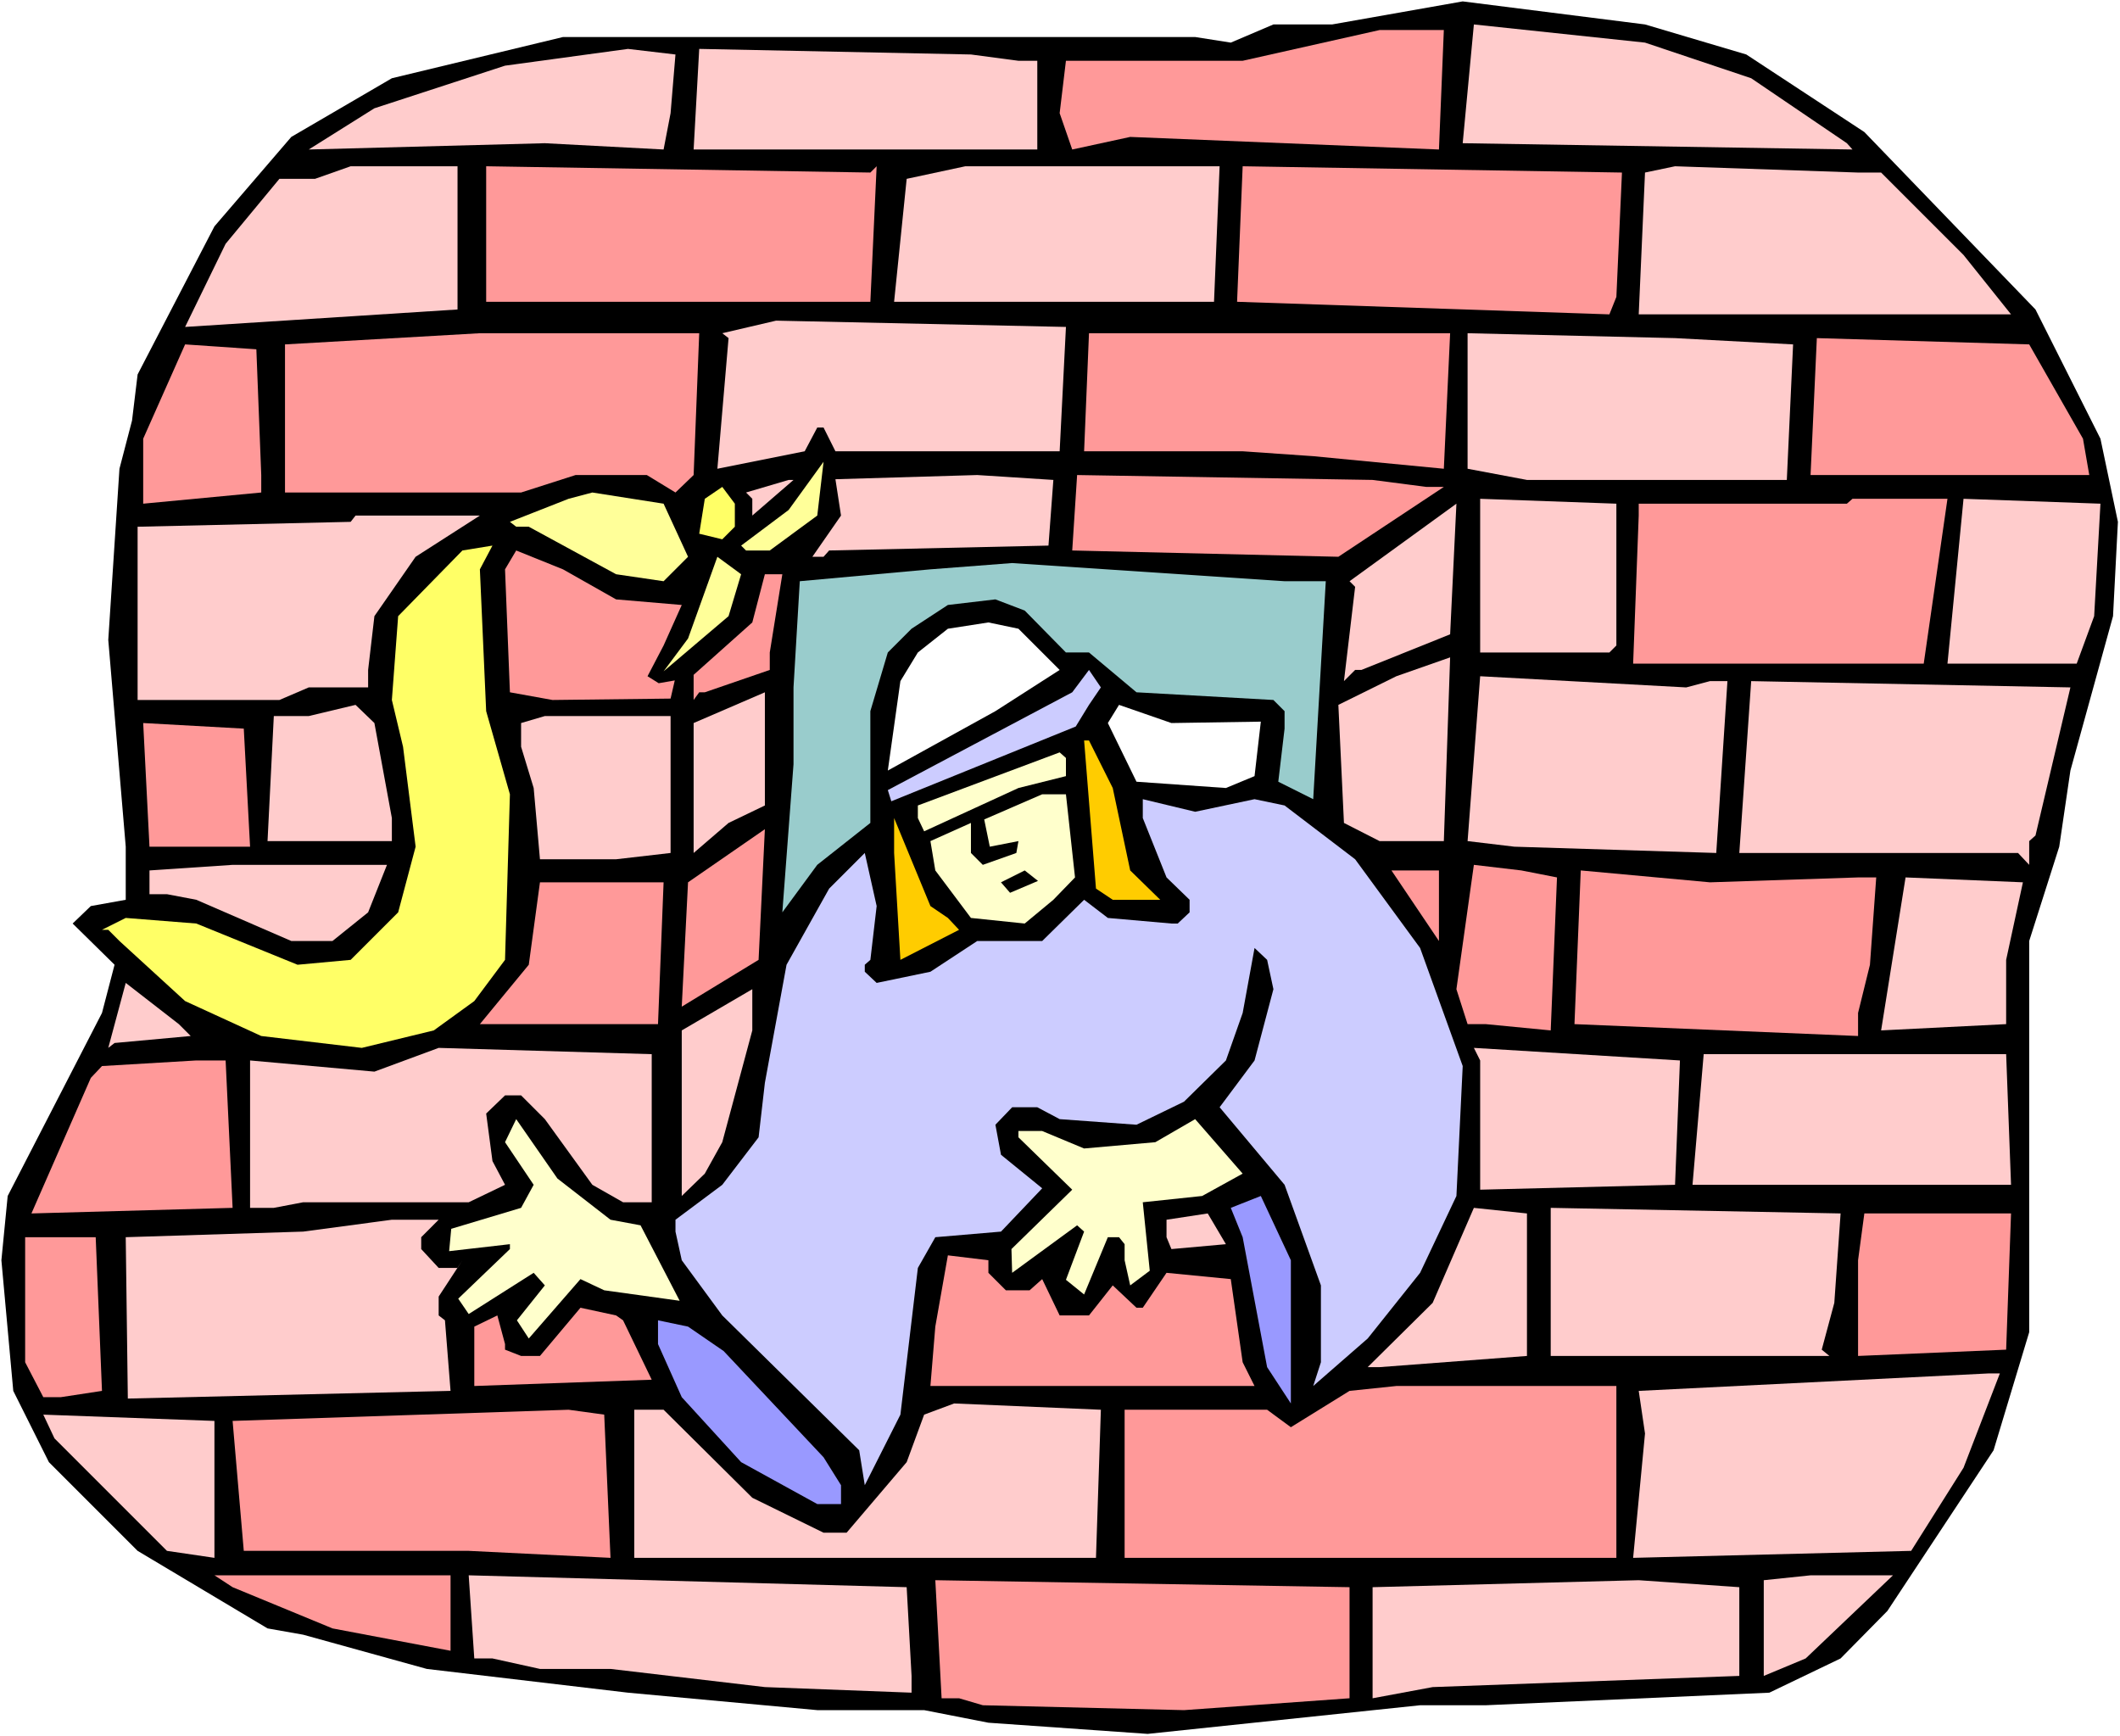
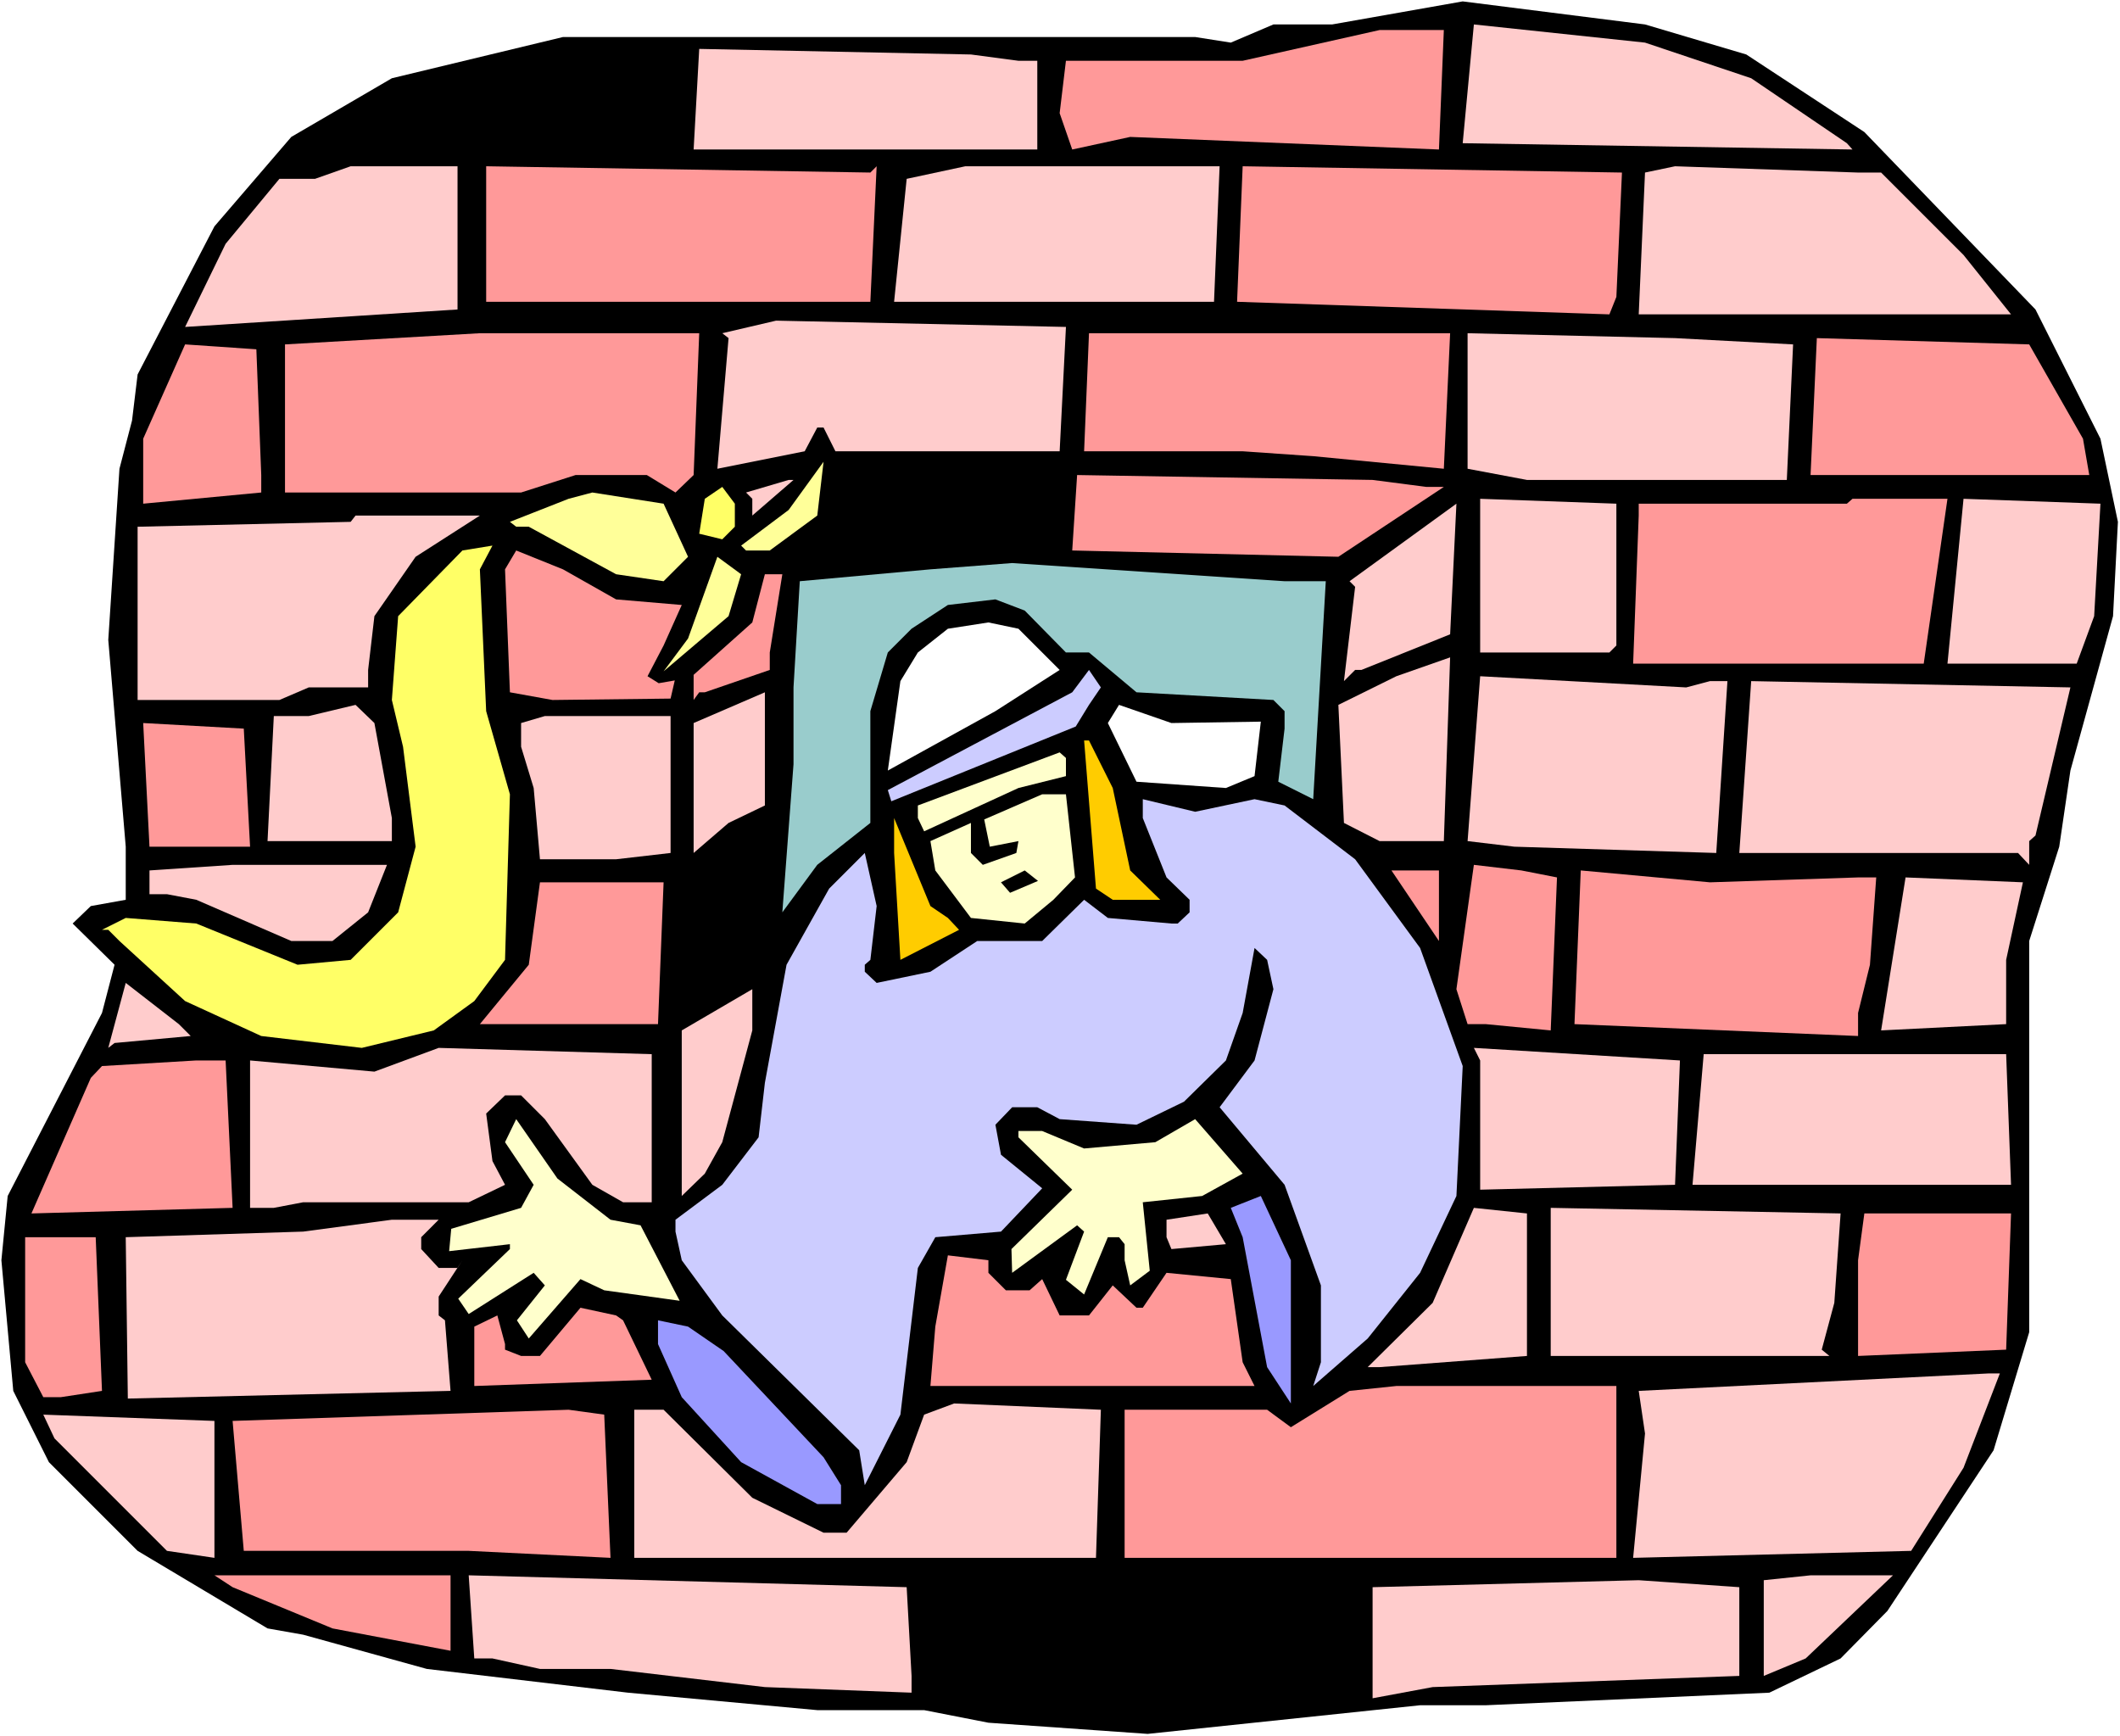
<svg xmlns="http://www.w3.org/2000/svg" xmlns:ns1="http://sodipodi.sourceforge.net/DTD/sodipodi-0.dtd" xmlns:ns2="http://www.inkscape.org/namespaces/inkscape" version="1.0" width="129.766mm" height="106.252mm" id="svg84" ns1:docname="Jericho 3.wmf">
  <rect width="100%" height="100%" fill="#333333" stroke="none" />
  <ns1:namedview id="namedview84" pagecolor="#ffffff" bordercolor="#000000" borderopacity="0.25" ns2:showpageshadow="2" ns2:pageopacity="0.0" ns2:pagecheckerboard="0" ns2:deskcolor="#d1d1d1" ns2:document-units="mm" />
  <defs id="defs1">
    <pattern id="WMFhbasepattern" patternUnits="userSpaceOnUse" width="6" height="6" x="0" y="0" />
  </defs>
  <path style="fill:#ffffff;fill-opacity:1;fill-rule:evenodd;stroke:none" d="M 0,401.581 H 490.455 V 0 H 0 Z" id="path1" />
  <path style="fill:#000000;fill-opacity:1;fill-rule:evenodd;stroke:none" d="m 404,12.605 27.31,17.938 39.592,41.047 15.029,29.896 4.04,19.231 -1.131,21.816 -9.858,35.714 -2.586,17.615 -6.949,21.816 v 90.497 l -8.242,27.311 -24.563,37.168 -10.827,10.989 -16.483,7.918 -65.61,2.909 h -15.19 l -63.024,6.626 -36.845,-2.586 -14.867,-2.909 H 189.072 L 145.278,391.562 98.737,386.067 70.134,378.149 61.893,376.694 31.835,358.756 11.312,338.233 3.07,321.75 0.323,291.53 1.778,276.663 23.594,234.323 l 2.909,-11.151 -9.696,-9.535 4.202,-4.04 8.08,-1.454 v -12.282 l -4.04,-47.834 2.586,-39.592 2.909,-11.151 1.293,-10.666 17.776,-34.26 17.776,-20.685 23.27,-13.575 39.592,-9.535 h 146.248 l 8.242,1.293 9.858,-4.202 h 13.574 l 30.219,-5.333 42.178,5.333 z" id="path2" />
  <path style="fill:#ffcccc;fill-opacity:1;fill-rule:evenodd;stroke:none" d="m 405.131,18.099 22.139,15.029 1.293,1.454 -90.173,-1.454 2.586,-27.472 39.592,4.202 z" id="path3" />
  <path style="fill:#ff9999;fill-opacity:1;fill-rule:evenodd;stroke:none" d="m 332.896,34.583 -71.427,-2.909 -13.413,2.909 -2.909,-8.403 1.454,-12.12 h 40.885 l 31.674,-7.11 h 14.867 z" id="path4" />
-   <path style="fill:#ffcccc;fill-opacity:1;fill-rule:evenodd;stroke:none" d="m 155.136,26.18 -1.616,8.403 -27.472,-1.454 -54.621,1.454 15.19,-9.535 30.219,-9.858 28.442,-3.878 10.989,1.293 z" id="path5" />
  <path style="fill:#ffcccc;fill-opacity:1;fill-rule:evenodd;stroke:none" d="m 235.613,14.059 h 4.363 v 20.523 h -79.507 l 1.293,-23.271 62.862,1.293 z" id="path6" />
  <path style="fill:#ffcccc;fill-opacity:1;fill-rule:evenodd;stroke:none" d="m 105.848,71.59 -63.024,4.04 9.373,-19.231 12.443,-15.029 h 8.242 l 8.242,-2.909 h 24.725 z" id="path7" />
  <path style="fill:#ff9999;fill-opacity:1;fill-rule:evenodd;stroke:none" d="m 202.808,38.461 -1.454,31.351 h -88.88 V 38.461 l 88.88,1.454 z" id="path8" />
  <path style="fill:#ffcccc;fill-opacity:1;fill-rule:evenodd;stroke:none" d="m 280.86,69.812 h -74.013 l 2.909,-28.442 13.574,-2.909 h 58.822 z" id="path9" />
  <path style="fill:#ff9999;fill-opacity:1;fill-rule:evenodd;stroke:none" d="m 373.942,68.681 -1.616,4.04 -86.133,-2.909 1.293,-31.351 87.749,1.454 z" id="path10" />
  <path style="fill:#ffcccc;fill-opacity:1;fill-rule:evenodd;stroke:none" d="m 435.188,39.916 19.069,19.069 10.989,13.736 h -86.133 l 1.454,-32.805 6.949,-1.454 42.339,1.454 z" id="path11" />
  <path style="fill:#ffcccc;fill-opacity:1;fill-rule:evenodd;stroke:none" d="m 245.147,104.395 h -51.874 l -2.747,-5.494 h -1.454 l -2.909,5.494 -20.2,4.04 2.586,-30.22 -1.454,-1.131 12.443,-2.909 67.064,1.454 z" id="path12" />
  <path style="fill:#ff9999;fill-opacity:1;fill-rule:evenodd;stroke:none" d="m 160.469,109.889 -4.202,4.04 -6.626,-4.04 h -16.483 l -12.605,4.04 H 65.933 V 79.67 l 45.086,-2.586 h 50.742 z" id="path13" />
  <path style="fill:#ff9999;fill-opacity:1;fill-rule:evenodd;stroke:none" d="m 334.027,108.435 -30.219,-2.909 -16.322,-1.131 h -36.683 l 1.131,-27.311 h 83.547 z" id="path14" />
  <path style="fill:#ffcccc;fill-opacity:1;fill-rule:evenodd;stroke:none" d="m 414.827,79.67 -1.454,31.351 H 353.257 l -13.736,-2.586 V 77.084 l 47.995,1.131 z" id="path15" />
  <path style="fill:#ff9999;fill-opacity:1;fill-rule:evenodd;stroke:none" d="m 481.891,101.486 1.454,8.403 h -64.478 l 1.454,-31.674 49.126,1.454 z" id="path16" />
  <path style="fill:#ff9999;fill-opacity:1;fill-rule:evenodd;stroke:none" d="m 60.438,109.889 v 4.04 l -27.31,2.586 V 101.486 L 42.824,79.67 59.307,80.801 Z" id="path17" />
-   <path style="fill:#ffcccc;fill-opacity:1;fill-rule:evenodd;stroke:none" d="m 242.561,126.211 -50.742,1.131 -1.293,1.454 h -2.586 l 6.626,-9.535 -1.293,-8.403 32.805,-0.97 17.614,1.131 z" id="path18" />
  <path style="fill:#ff9999;fill-opacity:1;fill-rule:evenodd;stroke:none" d="m 329.987,112.637 h 4.04 l -24.402,16.16 -61.57,-1.454 1.131,-17.453 68.357,1.131 z" id="path19" />
  <path style="fill:#ffcccc;fill-opacity:1;fill-rule:evenodd;stroke:none" d="m 174.043,119.262 v -3.878 l -1.454,-1.454 9.858,-2.909 h 1.131 z" id="path20" />
  <path style="fill:#ffff99;fill-opacity:1;fill-rule:evenodd;stroke:none" d="m 178.083,127.342 h -5.494 l -1.131,-1.131 10.989,-8.242 8.08,-11.151 -1.454,12.443 z" id="path21" />
  <path style="fill:#ffff66;fill-opacity:1;fill-rule:evenodd;stroke:none" d="m 170.003,121.848 -2.909,2.909 -5.333,-1.293 1.293,-8.08 4.04,-2.747 2.909,3.878 z" id="path22" />
  <path style="fill:#ffff99;fill-opacity:1;fill-rule:evenodd;stroke:none" d="m 159.176,128.797 -5.656,5.656 -10.989,-1.616 -20.2,-10.989 h -2.909 l -1.454,-1.131 13.574,-5.333 5.494,-1.454 16.483,2.586 z" id="path23" />
  <path style="fill:#ffcccc;fill-opacity:1;fill-rule:evenodd;stroke:none" d="m 373.942,149.32 -1.616,1.616 h -29.896 v -35.552 l 31.512,1.131 z" id="path24" />
  <path style="fill:#ff9999;fill-opacity:1;fill-rule:evenodd;stroke:none" d="m 445.046,153.522 h -67.226 l 1.293,-34.26 v -2.747 h 48.157 l 1.293,-1.131 h 21.978 z" id="path25" />
  <path style="fill:#ffcccc;fill-opacity:1;fill-rule:evenodd;stroke:none" d="m 484.476,142.533 -4.04,10.989 h -29.896 l 3.717,-38.138 31.674,1.131 z" id="path26" />
  <path style="fill:#ffcccc;fill-opacity:1;fill-rule:evenodd;stroke:none" d="m 314.958,154.976 h -1.454 l -2.586,2.586 2.586,-21.816 -1.293,-1.293 24.725,-17.938 -1.454,30.22 z" id="path27" />
  <path style="fill:#ffcccc;fill-opacity:1;fill-rule:evenodd;stroke:none" d="m 96.152,128.797 -9.534,13.736 -1.454,12.443 v 4.04 H 71.427 l -6.787,2.909 H 31.835 v -40.077 l 49.288,-1.131 1.131,-1.454 h 28.765 z" id="path28" />
  <path style="fill:#ffff66;fill-opacity:1;fill-rule:evenodd;stroke:none" d="m 112.473,164.511 5.494,19.231 -1.131,38.3 -7.11,9.535 -9.373,6.787 -16.645,4.04 -23.27,-2.747 -17.614,-8.08 -15.19,-13.898 -2.586,-2.586 h -1.454 l 5.494,-2.747 16.322,1.293 23.432,9.535 12.282,-1.131 10.989,-10.989 4.04,-15.191 -2.909,-23.109 -2.586,-10.827 1.454,-19.392 14.867,-15.191 6.949,-1.131 -2.909,5.494 z" id="path29" />
  <path style="fill:#ff9999;fill-opacity:1;fill-rule:evenodd;stroke:none" d="m 142.531,138.655 15.19,1.293 -4.202,9.373 -3.717,7.11 2.586,1.616 3.717,-0.646 -0.97,4.202 -27.31,0.323 -9.858,-1.778 -1.131,-28.442 2.586,-4.363 10.827,4.363 z" id="path30" />
  <path style="fill:#ffff99;fill-opacity:1;fill-rule:evenodd;stroke:none" d="m 168.549,142.533 -15.029,12.767 5.656,-7.595 6.787,-18.907 5.494,4.04 z" id="path31" />
  <path style="fill:#99cccc;fill-opacity:1;fill-rule:evenodd;stroke:none" d="m 306.716,134.453 -2.909,50.42 -8.08,-4.04 1.454,-12.282 v -4.04 l -2.586,-2.586 -31.674,-1.778 -10.989,-9.211 h -5.333 l -9.534,-9.696 -6.787,-2.586 -10.989,1.293 -8.403,5.494 -5.494,5.494 -4.04,13.575 v 25.856 l -12.282,9.696 -8.08,10.989 2.586,-34.26 v -17.776 l 1.454,-24.564 30.219,-2.747 18.907,-1.454 63.024,4.202 z" id="path32" />
  <path style="fill:#ff9999;fill-opacity:1;fill-rule:evenodd;stroke:none" d="m 178.083,150.936 v 4.04 l -15.029,5.171 h -1.293 l -1.293,1.778 v -5.818 l 13.574,-12.12 2.909,-11.151 h 4.04 z" id="path33" />
  <path style="fill:#ffffff;fill-opacity:1;fill-rule:evenodd;stroke:none" d="m 245.147,154.976 -14.867,9.535 -24.886,13.736 2.909,-20.685 4.04,-6.626 6.949,-5.494 9.373,-1.454 6.949,1.454 z" id="path34" />
  <path style="fill:#ffcccc;fill-opacity:1;fill-rule:evenodd;stroke:none" d="m 319.16,194.569 -8.242,-4.202 -1.293,-27.311 13.413,-6.626 12.443,-4.363 -1.454,42.501 z" id="path35" />
  <path style="fill:#ccccff;fill-opacity:1;fill-rule:evenodd;stroke:none" d="m 254.681,159.016 -2.747,4.04 -3.07,5.01 -42.662,17.291 -0.808,-2.586 42.662,-22.624 3.878,-5.171 z" id="path36" />
  <path style="fill:#ffcccc;fill-opacity:1;fill-rule:evenodd;stroke:none" d="m 395.596,157.562 h 4.04 l -2.586,39.754 -46.702,-1.454 -10.827,-1.293 2.909,-38.138 47.672,2.586 z" id="path37" />
  <path style="fill:#ffcccc;fill-opacity:1;fill-rule:evenodd;stroke:none" d="m 470.902,193.276 -1.454,1.293 v 5.494 l -2.586,-2.747 h -64.478 l 2.747,-39.754 73.851,1.454 z" id="path38" />
  <path style="fill:#ffcccc;fill-opacity:1;fill-rule:evenodd;stroke:none" d="m 168.549,190.367 -8.08,6.949 v -30.058 l 16.483,-7.11 v 26.18 z" id="path39" />
  <path style="fill:#ffcccc;fill-opacity:1;fill-rule:evenodd;stroke:none" d="m 90.657,189.236 v 5.333 H 61.893 l 1.454,-28.927 h 8.08 l 10.827,-2.586 4.363,4.202 z" id="path40" />
  <path style="fill:#ffffff;fill-opacity:1;fill-rule:evenodd;stroke:none" d="m 291.688,166.935 -1.454,12.605 -6.626,2.747 -20.685,-1.454 -6.626,-13.575 2.586,-4.202 12.12,4.202 z" id="path41" />
  <path style="fill:#ffcccc;fill-opacity:1;fill-rule:evenodd;stroke:none" d="m 155.136,165.642 v 31.674 l -12.605,1.454 h -17.614 l -1.454,-16.483 -2.909,-9.535 v -5.494 l 5.494,-1.616 z" id="path42" />
  <path style="fill:#ff9999;fill-opacity:1;fill-rule:evenodd;stroke:none" d="M 57.853,195.862 H 34.582 l -1.454,-28.604 23.27,1.293 z" id="path43" />
  <path style="fill:#ffcc00;fill-opacity:1;fill-rule:evenodd;stroke:none" d="m 257.429,182.287 4.04,19.069 6.949,6.787 h -10.989 l -3.878,-2.586 -2.747,-34.26 h 1.131 z" id="path44" />
  <path style="fill:#ffffcc;fill-opacity:1;fill-rule:evenodd;stroke:none" d="m 246.601,179.54 -10.989,2.747 -21.816,10.019 -1.454,-3.07 v -2.909 l 32.805,-12.282 1.454,1.293 z" id="path45" />
  <path style="fill:#ffffcc;fill-opacity:1;fill-rule:evenodd;stroke:none" d="m 248.702,202.972 -5.01,5.171 -6.626,5.494 -12.443,-1.293 -8.242,-10.989 -1.131,-6.787 9.373,-4.202 v 6.949 l 2.747,2.747 7.757,-2.747 0.485,-2.747 -6.626,1.293 -1.293,-6.302 13.413,-5.818 h 5.494 z" id="path46" />
  <path style="fill:#ccccff;fill-opacity:1;fill-rule:evenodd;stroke:none" d="m 290.233,184.873 6.949,1.454 16.322,12.443 15.029,20.523 9.858,27.311 -1.454,30.058 -8.403,17.776 -12.12,15.191 -12.605,10.989 1.778,-5.494 v -17.776 l -8.403,-23.271 -15.029,-17.938 8.08,-10.827 4.363,-16.483 -1.454,-6.787 -2.909,-2.747 -2.747,15.029 -3.878,10.989 -9.696,9.535 -10.989,5.333 -17.776,-1.293 -5.171,-2.747 h -5.818 l -3.878,4.04 1.293,6.949 9.534,7.757 -9.534,10.019 -15.19,1.293 -4.04,7.11 -4.04,33.936 -8.242,16.322 -1.293,-8.08 -31.674,-31.189 -9.373,-12.767 -1.454,-6.626 v -2.747 l 10.827,-8.08 8.403,-10.989 1.454,-12.605 5.01,-27.311 9.858,-17.615 8.242,-8.242 2.747,12.282 -1.454,12.443 -1.293,1.131 v 1.616 l 2.747,2.586 12.443,-2.586 10.827,-7.11 h 15.029 l 9.696,-9.535 5.494,4.202 14.706,1.293 h 1.454 l 2.747,-2.586 v -2.909 l -5.333,-5.171 -5.494,-13.736 v -4.363 l 12.12,2.909 z" id="path47" />
  <path style="fill:#ffcc00;fill-opacity:1;fill-rule:evenodd;stroke:none" d="m 219.291,212.345 2.586,2.747 -13.574,6.949 -1.454,-24.725 v -8.08 l 8.403,20.362 z" id="path48" />
-   <path style="fill:#ff9999;fill-opacity:1;fill-rule:evenodd;stroke:none" d="m 157.721,232.868 1.454,-28.765 17.776,-12.282 -1.454,30.22 z" id="path49" />
  <path style="fill:#ffcccc;fill-opacity:1;fill-rule:evenodd;stroke:none" d="m 85.163,211.052 -8.242,6.626 h -9.534 l -21.978,-9.535 -6.787,-1.293 h -4.04 v -5.494 l 19.23,-1.293 h 35.714 z" id="path50" />
  <path style="fill:#ff9999;fill-opacity:1;fill-rule:evenodd;stroke:none" d="m 360.206,202.972 -1.454,35.391 -15.029,-1.454 h -4.202 l -2.586,-8.08 4.04,-28.765 10.989,1.293 z" id="path51" />
  <path style="fill:#000000;fill-opacity:1;fill-rule:evenodd;stroke:none" d="m 233.673,206.527 -2.101,-2.424 5.494,-2.747 3.07,2.424 z" id="path52" />
  <path style="fill:#ff9999;fill-opacity:1;fill-rule:evenodd;stroke:none" d="m 332.896,217.678 -10.989,-16.322 h 10.989 z" id="path53" />
  <path style="fill:#ff9999;fill-opacity:1;fill-rule:evenodd;stroke:none" d="m 429.856,202.972 h 4.202 l -1.454,20.2 -2.747,11.151 v 5.333 l -65.61,-2.747 1.454,-35.552 29.896,2.747 z" id="path54" />
  <path style="fill:#ffcccc;fill-opacity:1;fill-rule:evenodd;stroke:none" d="m 464.115,222.041 v 14.867 l -28.926,1.454 5.656,-35.391 27.149,1.131 z" id="path55" />
  <path style="fill:#ff9999;fill-opacity:1;fill-rule:evenodd;stroke:none" d="m 152.227,236.909 h -41.208 l 11.312,-13.736 2.586,-19.069 h 28.603 z" id="path56" />
  <path style="fill:#ffcccc;fill-opacity:1;fill-rule:evenodd;stroke:none" d="m 44.117,239.656 -17.614,1.616 -1.454,1.131 4.04,-15.029 12.282,9.535 z" id="path57" />
  <path style="fill:#ffcccc;fill-opacity:1;fill-rule:evenodd;stroke:none" d="m 167.094,264.219 -4.04,7.272 -5.333,5.171 v -38.3 l 16.322,-9.535 v 9.535 z" id="path58" />
  <path style="fill:#ffcccc;fill-opacity:1;fill-rule:evenodd;stroke:none" d="m 150.773,278.117 h -6.626 l -7.11,-4.04 -10.989,-15.191 -5.494,-5.494 h -3.717 l -4.363,4.202 1.454,10.989 2.909,5.494 -8.403,4.04 H 70.134 l -6.787,1.293 h -5.494 v -34.098 l 28.765,2.586 14.867,-5.494 49.288,1.454 z" id="path59" />
  <path style="fill:#ffcccc;fill-opacity:1;fill-rule:evenodd;stroke:none" d="m 387.516,274.077 -45.086,1.131 v -29.896 l -1.454,-2.909 47.672,2.909 z" id="path60" />
  <path style="fill:#ffcccc;fill-opacity:1;fill-rule:evenodd;stroke:none" d="m 465.246,274.077 h -73.69 l 2.586,-30.22 h 69.973 z" id="path61" />
  <path style="fill:#ff9999;fill-opacity:1;fill-rule:evenodd;stroke:none" d="m 53.813,279.41 -46.541,1.293 13.736,-31.351 2.586,-2.747 21.816,-1.293 h 6.787 z" id="path62" />
  <path style="fill:#ffffcc;fill-opacity:1;fill-rule:evenodd;stroke:none" d="m 141.238,282.157 6.949,1.293 9.05,17.453 -17.453,-2.424 -5.494,-2.586 -11.958,13.736 -2.747,-4.202 6.464,-8.08 -2.586,-2.909 -15.029,9.535 -2.424,-3.555 11.958,-11.474 v -1.131 l -14.059,1.616 0.485,-5.171 16.16,-4.848 2.909,-5.333 -6.626,-9.858 2.586,-5.333 9.534,13.736 z" id="path63" />
  <path style="fill:#ffffcc;fill-opacity:1;fill-rule:evenodd;stroke:none" d="m 278.113,276.663 -13.736,1.454 1.616,15.837 -4.525,3.394 -1.293,-5.818 v -3.717 l -1.293,-1.616 h -2.586 l -5.494,13.251 -4.202,-3.394 4.202,-11.151 -1.616,-1.454 -15.029,10.989 -0.162,-5.494 14.059,-13.736 -12.443,-12.12 v -1.454 h 5.494 l 9.696,4.04 16.483,-1.454 9.211,-5.333 10.989,12.605 z" id="path64" />
  <path style="fill:#9999ff;fill-opacity:1;fill-rule:evenodd;stroke:none" d="m 298.636,324.658 -5.494,-8.403 -5.656,-30.058 -2.747,-6.787 6.949,-2.747 6.949,14.867 z" id="path65" />
  <path style="fill:#ffcccc;fill-opacity:1;fill-rule:evenodd;stroke:none" d="m 353.257,313.669 -34.098,2.586 h -2.747 l 15.029,-14.867 9.534,-21.978 12.282,1.293 z" id="path66" />
  <path style="fill:#ffcccc;fill-opacity:1;fill-rule:evenodd;stroke:none" d="m 424.361,301.388 -2.909,10.827 1.778,1.454 h -64.478 v -34.26 l 67.064,1.293 z" id="path67" />
  <path style="fill:#ffcccc;fill-opacity:1;fill-rule:evenodd;stroke:none" d="m 271.003,288.944 -1.131,-2.747 v -4.04 l 9.534,-1.454 4.202,7.11 z" id="path68" />
  <path style="fill:#ff9999;fill-opacity:1;fill-rule:evenodd;stroke:none" d="m 464.115,312.215 -34.259,1.454 v -22.139 l 1.454,-10.827 h 33.936 z" id="path69" />
  <path style="fill:#ffcccc;fill-opacity:1;fill-rule:evenodd;stroke:none" d="m 97.445,286.197 v 2.747 l 4.04,4.363 h 4.363 l 1.131,-1.778 -5.494,8.403 v 4.363 l 1.454,1.131 1.293,16.322 -74.659,1.778 -0.485,-37.33 41.046,-1.293 20.523,-2.747 h 10.827 z" id="path70" />
  <path style="fill:#ff9999;fill-opacity:1;fill-rule:evenodd;stroke:none" d="M 23.594,321.75 14.059,323.204 H 10.019 L 5.818,315.124 V 286.197 H 22.139 Z" id="path71" />
  <path style="fill:#ff9999;fill-opacity:1;fill-rule:evenodd;stroke:none" d="m 228.664,294.439 4.04,4.04 h 5.494 l 2.909,-2.586 4.04,8.403 h 6.787 l 5.494,-6.949 5.494,5.171 h 1.454 l 5.494,-8.08 14.867,1.454 2.747,19.231 2.747,5.494 h -74.982 l 1.131,-13.736 2.909,-16.483 9.373,1.131 z" id="path72" />
  <path style="fill:#ff9999;fill-opacity:1;fill-rule:evenodd;stroke:none" d="m 144.147,305.428 6.626,13.736 -41.046,1.454 V 306.882 l 5.333,-2.586 1.778,6.626 v 1.293 l 3.717,1.454 h 4.363 l 9.373,-11.151 8.242,1.778 z" id="path73" />
  <path style="fill:#9999ff;fill-opacity:1;fill-rule:evenodd;stroke:none" d="m 167.417,312.538 23.109,24.564 4.04,6.464 v 4.363 h -5.494 l -17.614,-9.696 -13.736,-15.029 -5.494,-12.282 v -5.494 l 6.949,1.454 z" id="path74" />
  <path style="fill:#ffcccc;fill-opacity:1;fill-rule:evenodd;stroke:none" d="m 454.257,339.526 -12.12,19.231 -64.317,1.616 2.747,-28.765 -1.454,-9.858 80.962,-4.04 h 2.586 z" id="path75" />
  <path style="fill:#ff9999;fill-opacity:1;fill-rule:evenodd;stroke:none" d="M 373.942,360.372 H 260.176 v -34.26 h 32.966 l 5.494,4.04 13.574,-8.403 10.827,-1.131 h 50.904 z" id="path76" />
  <path style="fill:#ffcccc;fill-opacity:1;fill-rule:evenodd;stroke:none" d="M 253.55,360.372 H 146.733 v -34.26 h 6.787 l 20.523,20.362 16.483,8.08 h 5.333 l 13.898,-16.322 4.04,-10.989 6.949,-2.586 33.936,1.454 z" id="path77" />
  <path style="fill:#ff9999;fill-opacity:1;fill-rule:evenodd;stroke:none" d="m 141.238,360.372 -32.805,-1.616 H 56.398 l -2.586,-30.058 77.73,-2.586 8.242,1.131 z" id="path78" />
  <path style="fill:#ffcccc;fill-opacity:1;fill-rule:evenodd;stroke:none" d="m 49.611,360.372 -10.989,-1.616 -26.018,-26.018 -2.586,-5.494 39.592,1.454 z" id="path79" />
  <path style="fill:#ff9999;fill-opacity:1;fill-rule:evenodd;stroke:none" d="m 104.232,381.866 -27.31,-5.171 -23.109,-9.535 -4.202,-2.747 h 54.621 z" id="path80" />
  <path style="fill:#ffcccc;fill-opacity:1;fill-rule:evenodd;stroke:none" d="m 210.888,387.683 v 3.878 l -33.936,-1.293 -35.714,-4.202 h -16.322 l -10.989,-2.424 h -4.202 l -1.293,-19.231 101.323,2.747 z" id="path81" />
  <path style="fill:#ffcccc;fill-opacity:1;fill-rule:evenodd;stroke:none" d="m 417.736,383.643 -9.696,4.04 v -22.139 l 10.827,-1.131 h 19.069 z" id="path82" />
-   <path style="fill:#ff9999;fill-opacity:1;fill-rule:evenodd;stroke:none" d="m 312.211,392.854 -38.299,2.747 -46.541,-1.131 -5.494,-1.616 h -4.04 l -1.454,-27.311 95.829,1.616 z" id="path83" />
  <path style="fill:#ffcccc;fill-opacity:1;fill-rule:evenodd;stroke:none" d="m 402.384,387.683 -70.942,2.586 -13.898,2.586 v -25.695 l 61.57,-1.616 23.27,1.616 z" id="path84" />
</svg>